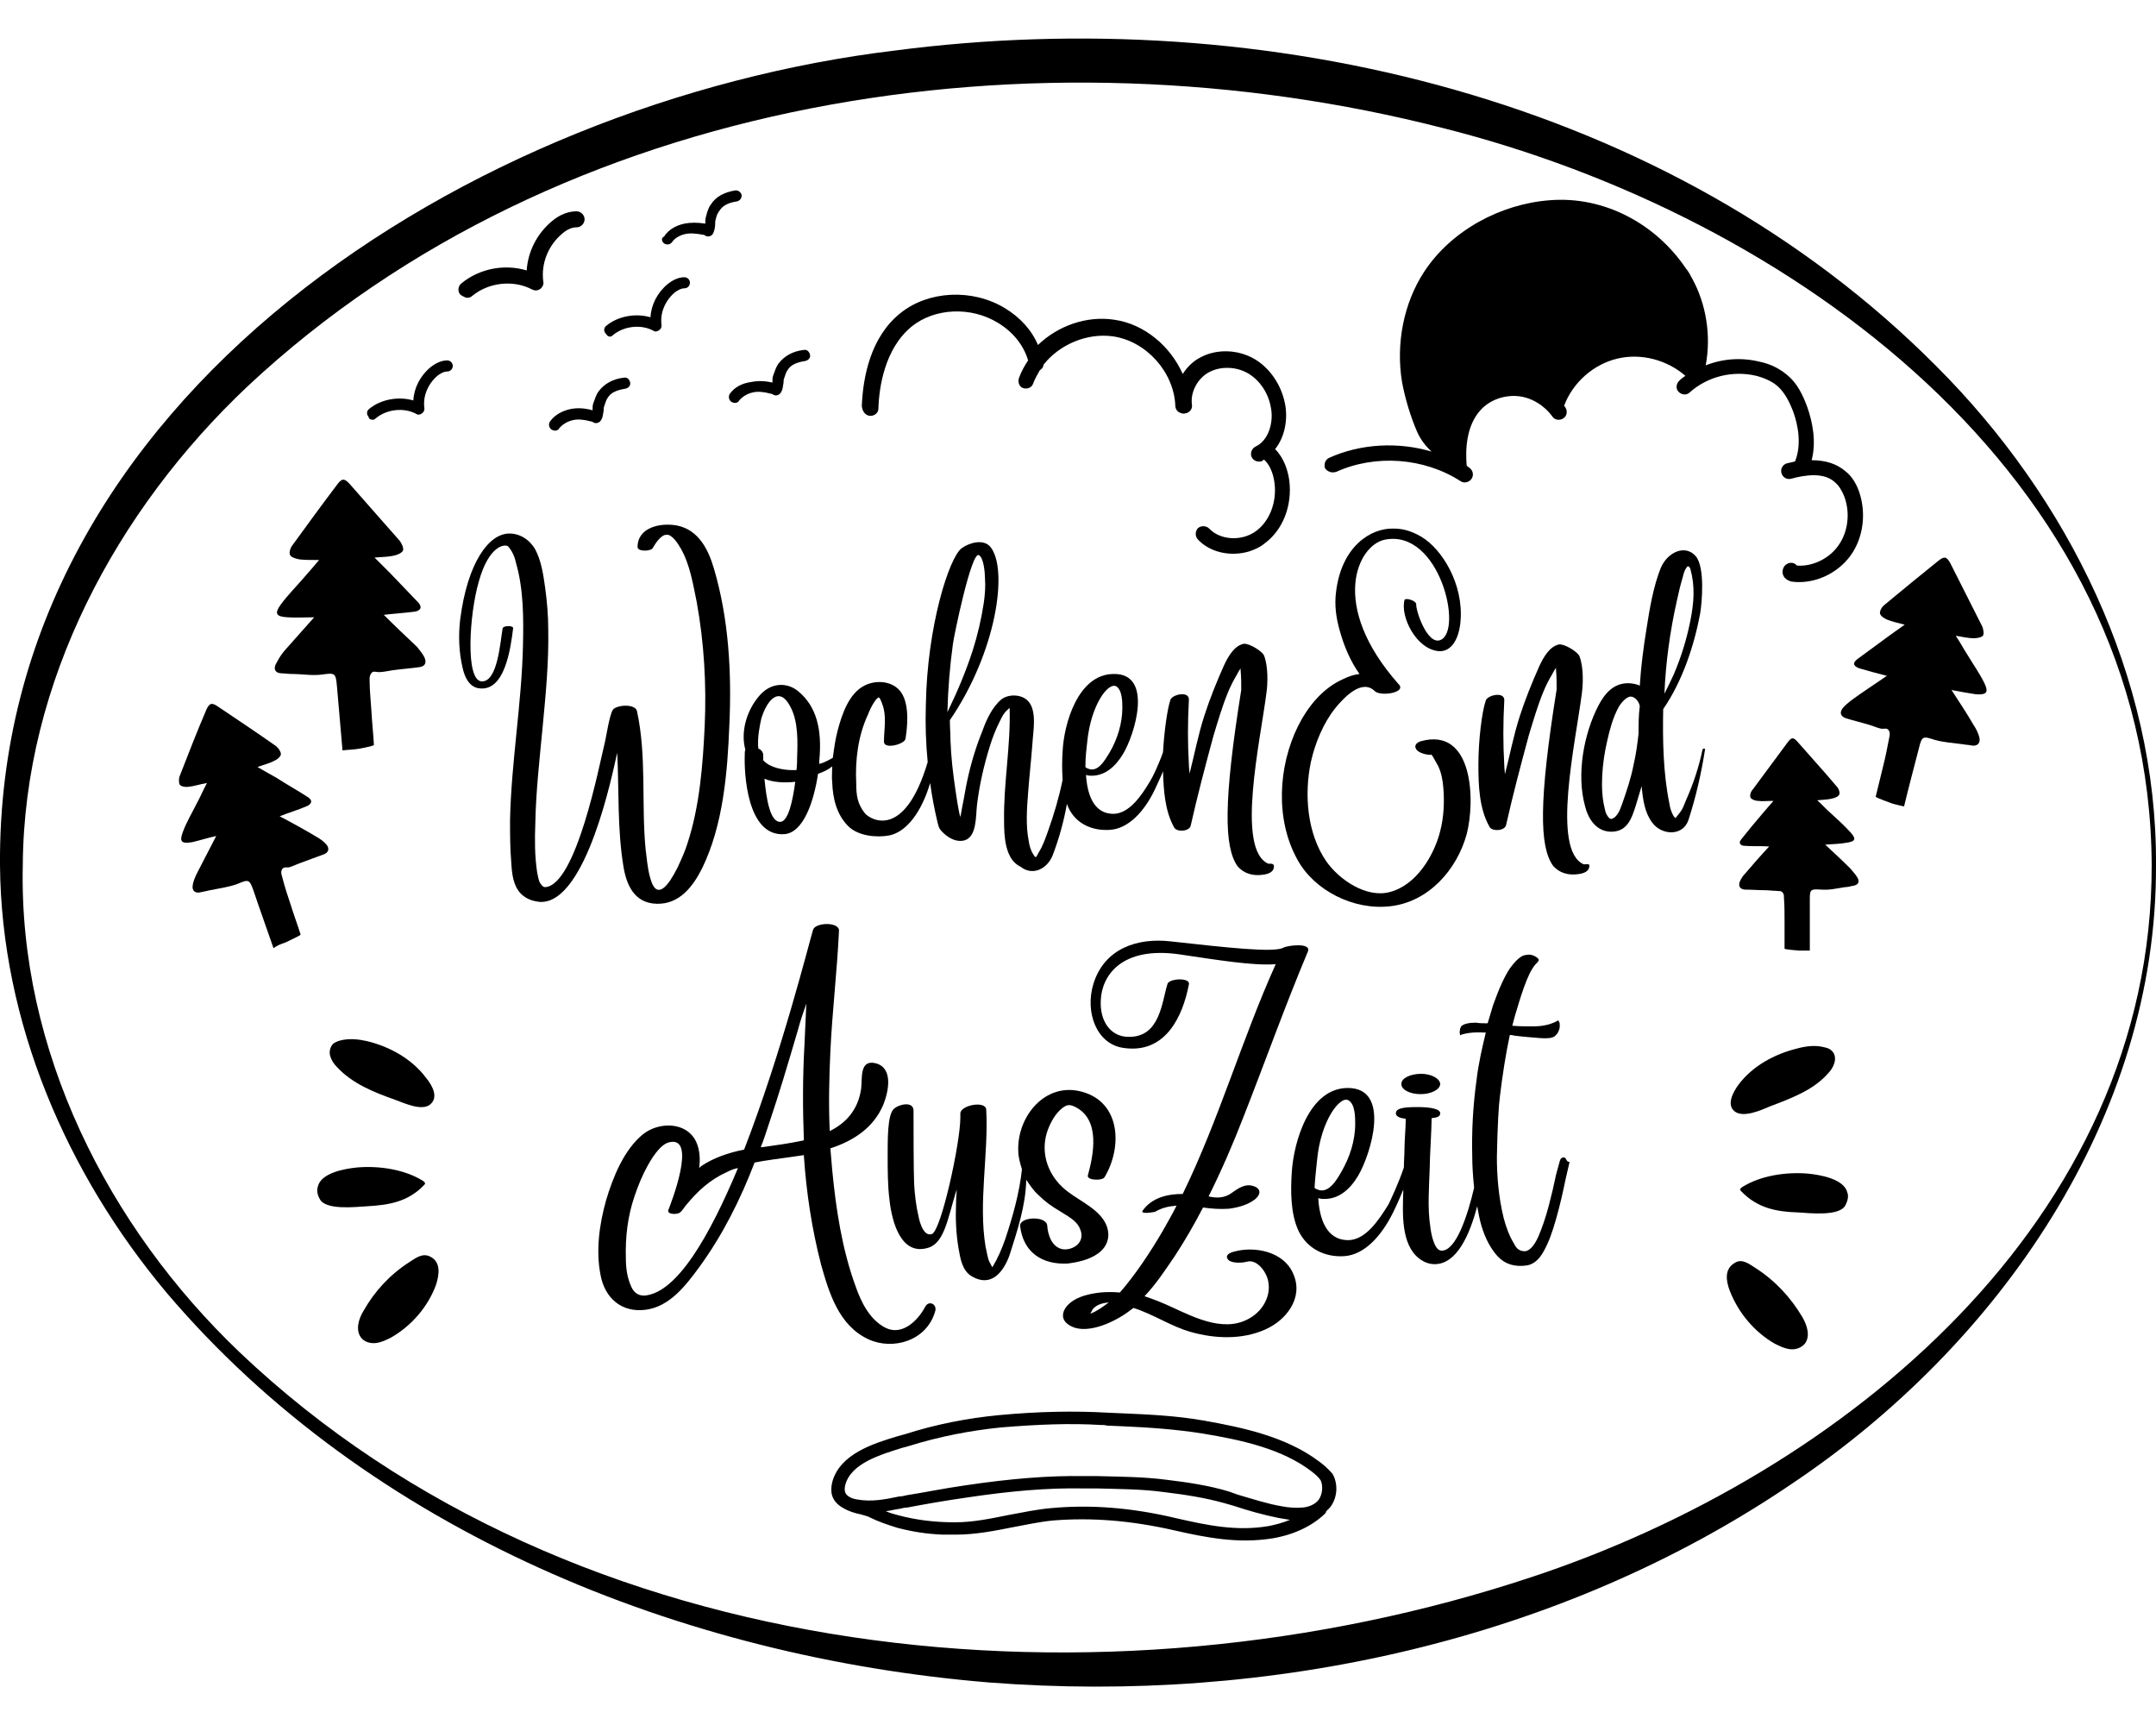
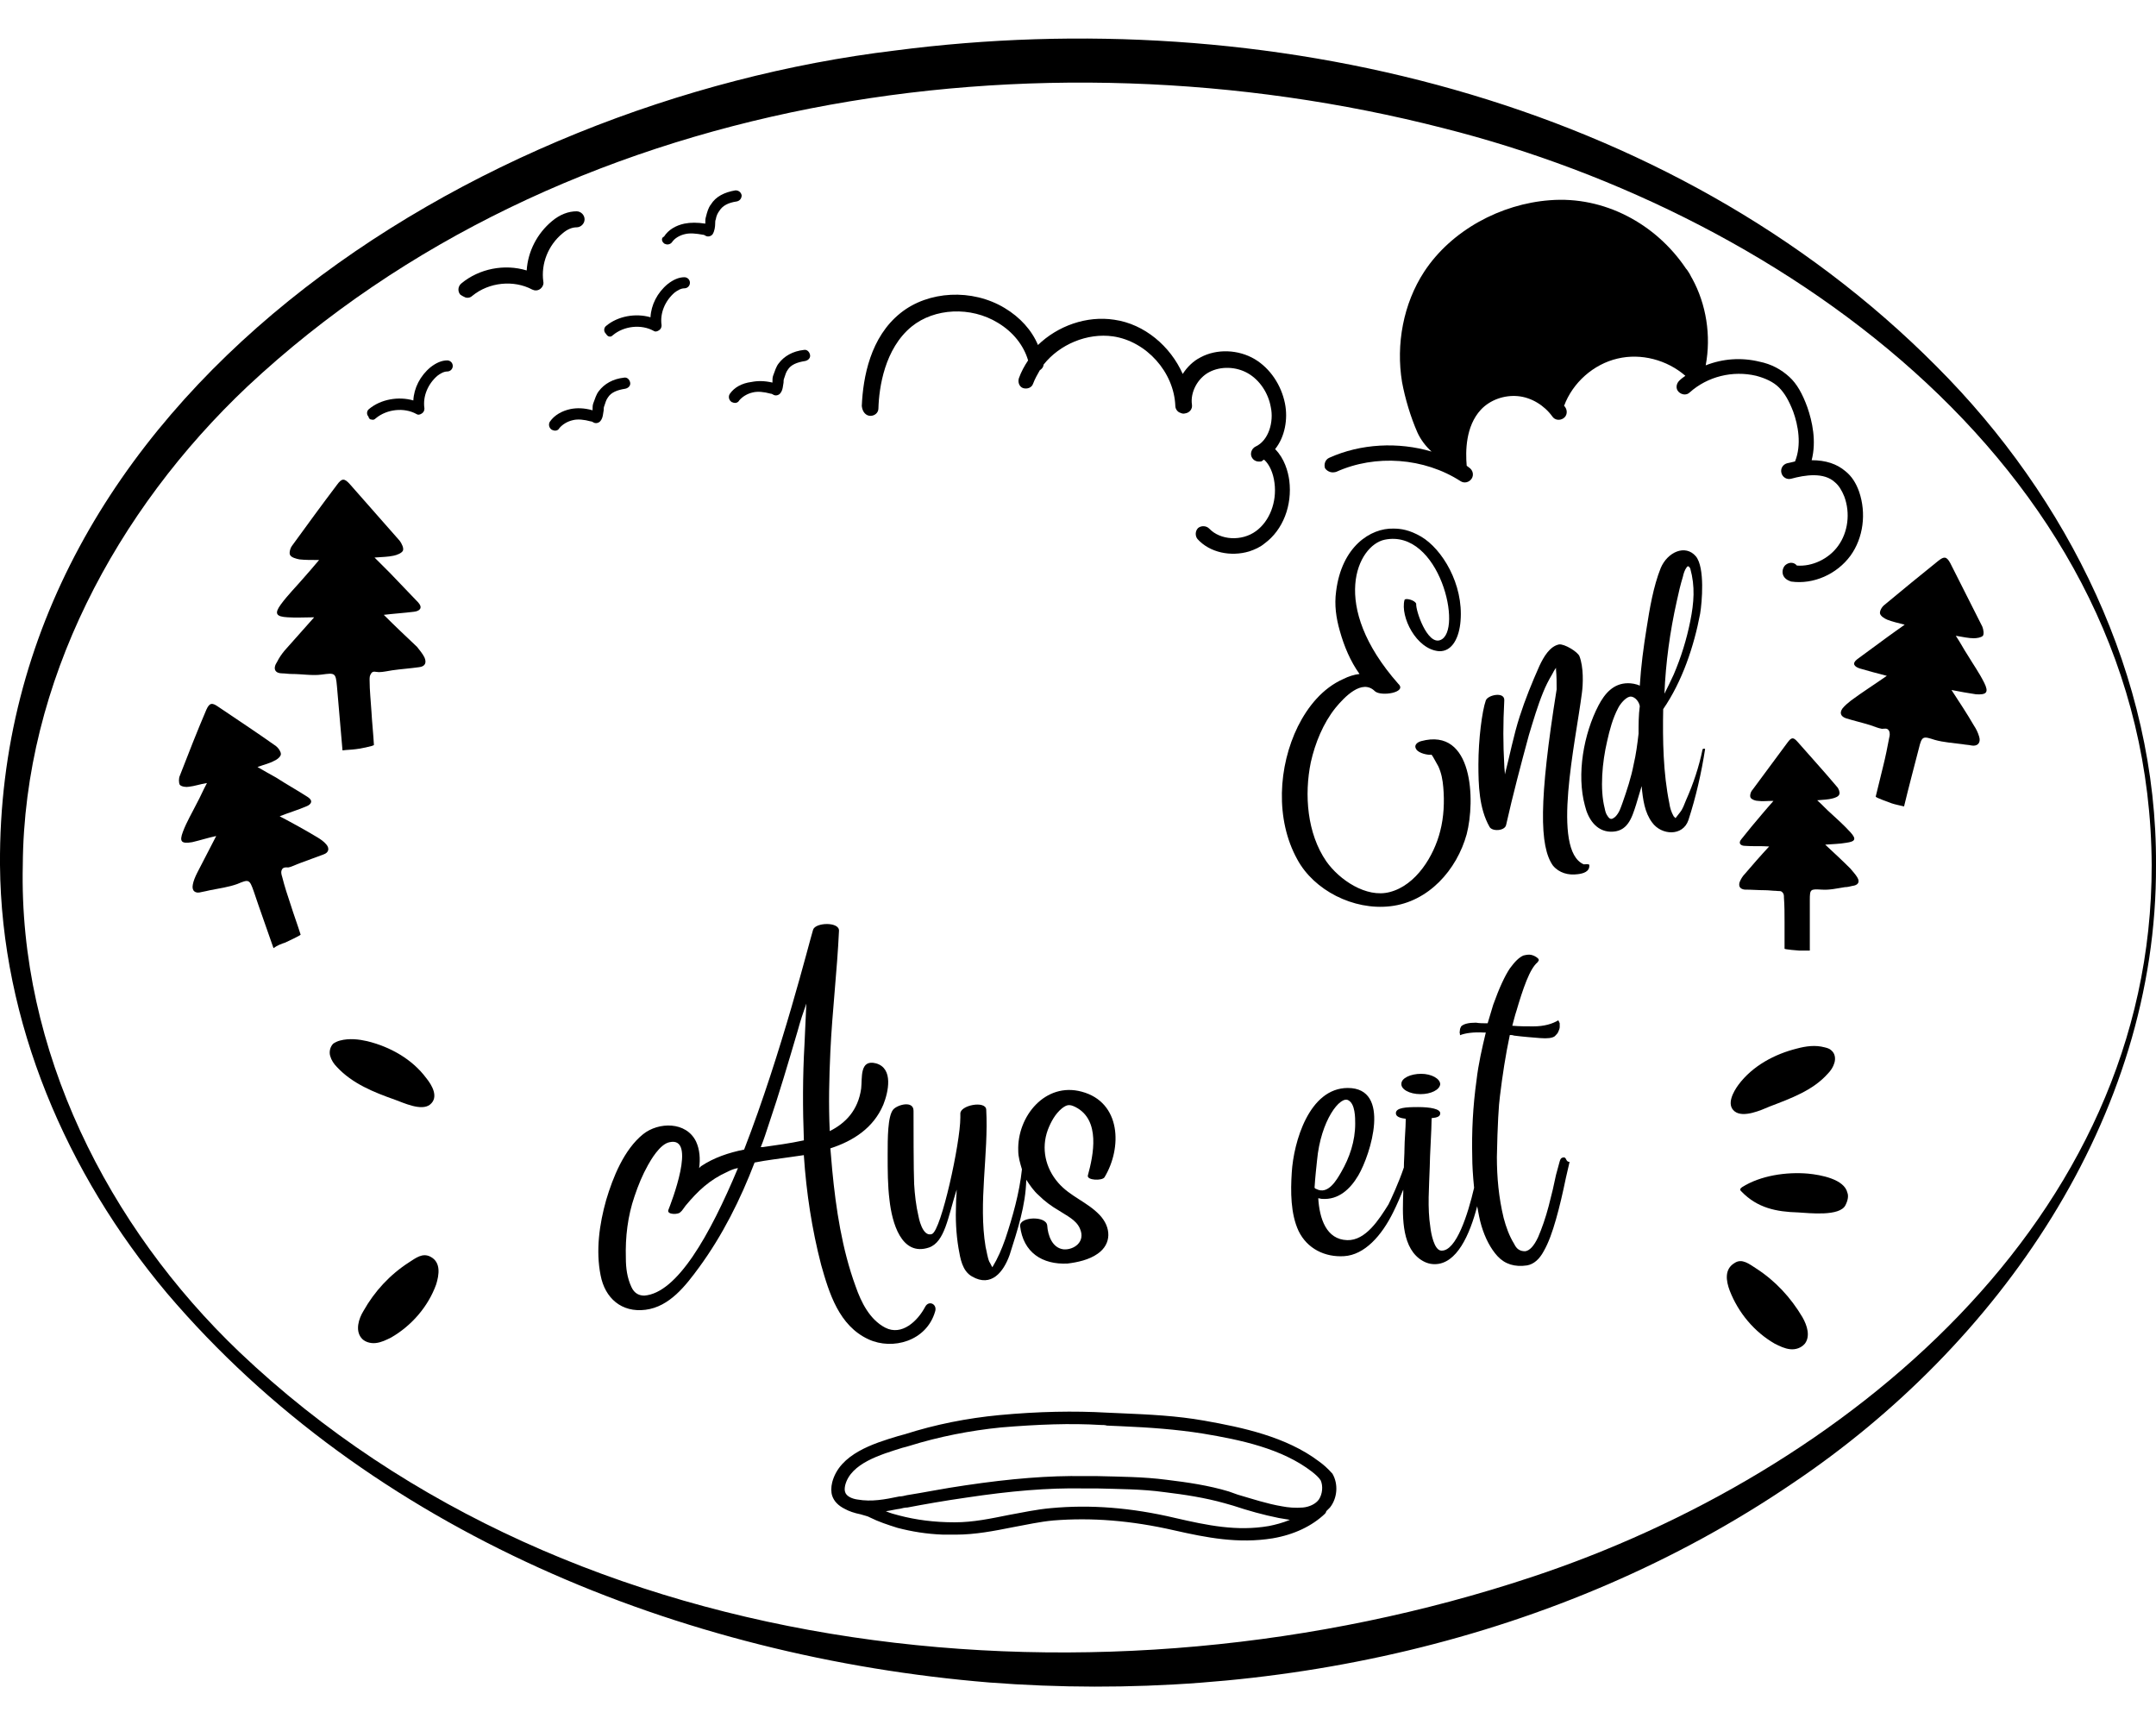
<svg xmlns="http://www.w3.org/2000/svg" version="1.1" id="Ebene_1" x="0px" y="0px" viewBox="0 0 350 280" style="enable-background:new 0 0 350 280;" xml:space="preserve">
  <g>
    <g>
      <path d="M141.3,67.5c0.7,0,1.3-0.5,1.3-1.2c0.1-3.4,1-9.7,5.4-13.3c3.7-3,9.6-3.3,14-0.6c2.5,1.5,4.2,3.7,4.9,6.1    c-0.6,0.9-1.1,1.8-1.5,2.9c-0.2,0.7,0.1,1.4,0.7,1.6c0.7,0.2,1.4-0.1,1.6-0.7c0.3-0.8,0.7-1.5,1.1-2.2c0.3-0.2,0.6-0.5,0.6-0.9    c2.6-3.3,7.1-5.2,11.3-4.6c5.4,0.8,9.9,5.8,10.1,11.3c0,0.5,0.4,1,0.8,1.1c0.2,0.1,0.5,0.2,0.8,0.1c0.7-0.1,1.2-0.7,1.1-1.4    c-0.3-2,0.9-4.3,2.8-5.3c1.9-1,4.4-0.9,6.3,0.2c1.9,1.1,3.3,3.2,3.7,5.5c0.5,2.3-0.3,5.4-2.5,6.4c-0.6,0.3-0.9,1.1-0.6,1.7    c0.3,0.6,0.9,0.8,1.5,0.7c0.1,0,0.1,0,0.2-0.1c0.1-0.1,0.2-0.1,0.3-0.2c0.9,0.8,1.5,2.2,1.7,3.8c0.4,3.1-0.8,6.2-3,7.8    c-2.3,1.7-5.8,1.5-7.6-0.4c-0.5-0.5-1.3-0.5-1.8-0.1c-0.5,0.5-0.5,1.3-0.1,1.8c2,2.2,5.4,2.9,8.4,2c0.9-0.3,1.8-0.7,2.5-1.3    c3-2.2,4.5-6.2,4-10.2c-0.2-1.5-0.8-3.6-2.3-5.1c1.6-2,2.1-4.9,1.6-7.4c-0.6-3-2.4-5.7-4.9-7.2c-2.7-1.6-6.2-1.7-8.8-0.3    c-1.2,0.6-2.2,1.6-2.9,2.7c-2-4.5-6.2-8.1-11.1-8.8c-4.5-0.7-9.2,1-12.4,4.1c-1-2.4-2.9-4.5-5.4-6c-5.3-3.2-12.4-2.8-16.9,0.8    c-4.9,3.9-6.1,10.4-6.3,15.1C140,66.9,140.6,67.5,141.3,67.5z" />
      <path d="M215.9,76.6c0.3,0.1,0.6,0.1,1,0c6.4-2.9,14.3-2.3,20.2,1.5c0.6,0.4,1.4,0.2,1.8-0.4c0.4-0.6,0.2-1.4-0.4-1.8    c-0.1-0.1-0.3-0.2-0.4-0.3c-0.2-2.3-0.2-6.4,2.3-9.1c1.5-1.6,3.8-2.4,6-2.2c2.2,0.2,4.3,1.5,5.6,3.3c0.4,0.6,1.2,0.7,1.8,0.3    c0.6-0.4,0.7-1.2,0.3-1.8c-0.1-0.1-0.1-0.2-0.2-0.2c1.4-3.8,4.8-6.8,8.7-7.7c3.8-0.9,8,0.2,11,2.8c-0.3,0.2-0.7,0.5-1,0.8    c-0.5,0.5-0.6,1.3-0.1,1.8c0.5,0.5,1.3,0.6,1.8,0.1c2.9-2.6,7-3.6,10.8-2.7c1.5,0.4,2.8,1,3.7,1.9c0.9,0.9,1.6,2.1,2.3,3.9    c0.8,2.2,1.4,5.4,0.3,8.1c-0.4,0.1-0.8,0.2-1.3,0.3c-0.7,0.2-1.1,0.9-0.9,1.6c0.2,0.7,0.9,1.1,1.6,0.9c2.2-0.6,5.3-1.1,7.1,0.6    c0.6,0.5,1.1,1.3,1.5,2.3c1,2.7,0.6,5.8-1,8c-1.5,2.1-4.2,3.4-6.7,3.2c-0.4-0.5-1.1-0.6-1.7-0.2c-0.5,0.3-0.7,1-0.6,1.5    c0.1,0.6,0.6,1,1.1,1.2c0.1,0,0.2,0.1,0.3,0.1c3.6,0.5,7.4-1.2,9.6-4.2c2.1-2.9,2.6-6.9,1.4-10.4c-0.5-1.4-1.2-2.5-2.2-3.3    c-1.4-1.2-3.2-1.8-5.5-1.8c0.8-3.1,0.1-6.3-0.7-8.6c-0.8-2.2-1.7-3.8-2.9-4.9c-1.3-1.2-2.9-2.1-4.9-2.5c-2.9-0.7-5.9-0.5-8.7,0.6    c0.9-4.8,0.1-9.9-2.2-14.1c-0.2-0.3-0.3-0.6-0.5-0.9c-0.2-0.3-0.3-0.5-0.5-0.7c-4.9-7.3-13.3-11.8-22.1-11.1    c-8,0.6-16,4.9-20.4,11.6c-3.4,5.2-4.6,11.8-3.6,17.9c0.5,2.7,1.4,5.7,2.5,8.2c0.5,1.1,1.3,2.2,2.3,3.1c-5.4-1.6-11.5-1.3-16.6,1    c-0.7,0.3-0.9,1.1-0.7,1.7C215.3,76.3,215.6,76.5,215.9,76.6z" />
      <g>
        <path d="M75.6,48.3c0.4,0.1,0.8,0,1.1-0.3c2.7-2.2,6.7-2.6,9.7-1c0.4,0.2,0.9,0.2,1.3-0.1c0.4-0.3,0.6-0.8,0.5-1.2     c-0.4-2.9,0.8-5.9,3.1-7.8c0.8-0.7,1.6-1,2.3-1c0.7,0,1.3-0.6,1.3-1.3c0-0.7-0.6-1.3-1.3-1.3c-1.3,0-2.7,0.5-4,1.6     c-2.4,2-3.9,4.9-4.1,8c-3.6-1.1-7.7-0.3-10.6,2.1c-0.6,0.5-0.6,1.3-0.2,1.8C75.1,48.1,75.4,48.2,75.6,48.3z" />
        <path d="M107.8,39.5c0,0,0.1,0.1,0.2,0.1c0.4,0.2,0.9,0,1.1-0.3c0.4-0.6,1.2-1.1,2.1-1.3c0.8-0.2,1.8-0.1,2.9,0.1     c0.2,0,0.3,0.1,0.5,0.2c0.4,0.2,0.9,0,1.1-0.3c0.3-0.5,0.4-1.2,0.4-1.7c0-0.2,0-0.5,0.1-0.7c0.1-0.6,0.3-1,0.6-1.4     c0.5-0.8,1.4-1.3,2.8-1.5c0.5-0.1,0.8-0.5,0.8-1c-0.1-0.5-0.5-0.8-1-0.8c-1.8,0.3-3.2,1-4,2.3c-0.4,0.5-0.6,1.2-0.8,2     c-0.1,0.3-0.1,0.6-0.1,0.9c0,0.1,0,0.2,0,0.2c-1.3-0.2-2.4-0.2-3.4,0c-1.4,0.3-2.6,1-3.3,2.1C107.3,38.6,107.4,39.2,107.8,39.5z" />
        <path d="M118.5,63.9c-0.3,0.4-0.2,1,0.2,1.3c0,0,0.1,0.1,0.2,0.1c0.4,0.2,0.9,0.1,1.1-0.3c0.5-0.6,1.3-1.1,2.2-1.3     c0.8-0.2,1.8-0.1,2.9,0.2c0.2,0,0.3,0.1,0.5,0.2c0.4,0.2,0.9,0,1.1-0.3c0.4-0.5,0.4-1.2,0.5-1.7c0-0.2,0-0.5,0.1-0.7     c0.2-0.6,0.3-1,0.6-1.4c0.5-0.8,1.5-1.2,2.8-1.4c0.5-0.1,0.9-0.5,0.8-1c-0.1-0.5-0.5-0.9-1-0.8c-1.8,0.2-3.2,1-4.1,2.2     c-0.4,0.5-0.6,1.2-0.9,2c-0.1,0.3-0.1,0.6-0.1,0.9c0,0.1,0,0.2,0,0.2c-1.3-0.3-2.4-0.3-3.4-0.1C120.4,62.2,119.2,62.9,118.5,63.9     z" />
        <path d="M92.6,66.4c-1.4,0.3-2.6,1-3.3,2c-0.3,0.4-0.2,1,0.2,1.3c0,0,0.1,0.1,0.2,0.1c0.4,0.2,0.9,0.1,1.1-0.3     c0.5-0.6,1.3-1.1,2.2-1.3c0.8-0.2,1.8-0.1,2.9,0.2c0.2,0,0.3,0.1,0.5,0.2c0.4,0.2,0.9,0,1.1-0.3c0.4-0.5,0.4-1.2,0.5-1.7     c0-0.2,0-0.5,0.1-0.7c0.2-0.6,0.3-1,0.6-1.4c0.5-0.8,1.5-1.2,2.8-1.4c0.5-0.1,0.9-0.5,0.8-1c-0.1-0.5-0.5-0.9-1-0.8     c-1.8,0.2-3.2,1-4.1,2.2c-0.4,0.5-0.6,1.2-0.9,2c-0.1,0.3-0.1,0.6-0.1,0.9c0,0.1,0,0.2,0,0.2C94.8,66.2,93.6,66.2,92.6,66.4z" />
        <path d="M60.3,68.1c0.3,0.1,0.5,0,0.7-0.2c1.8-1.5,4.6-1.8,6.6-0.7c0.3,0.2,0.6,0.1,0.9-0.1c0.3-0.2,0.4-0.5,0.4-0.8     c-0.3-2,0.6-4,2.1-5.3c0.4-0.3,1-0.7,1.6-0.7c0.5,0,0.9-0.4,0.9-0.9c0-0.5-0.4-0.9-0.9-0.9c-0.9,0-1.8,0.4-2.7,1.1     c-1.7,1.4-2.7,3.4-2.8,5.4c-2.4-0.7-5.3-0.2-7.2,1.4c-0.4,0.3-0.4,0.9-0.1,1.2C59.9,68,60.1,68.1,60.3,68.1z" />
        <path d="M98.8,54.6c0.3,0.1,0.5,0,0.7-0.2c1.8-1.5,4.6-1.8,6.6-0.7c0.3,0.2,0.6,0.1,0.9-0.1c0.3-0.2,0.4-0.5,0.4-0.8     c-0.3-2,0.6-4,2.1-5.3c0.4-0.3,1-0.7,1.6-0.7c0.5,0,0.9-0.4,0.9-0.9c0-0.5-0.4-0.9-0.9-0.9c-0.9,0-1.8,0.4-2.7,1.1     c-1.7,1.4-2.7,3.4-2.8,5.4c-2.4-0.7-5.3-0.2-7.2,1.4c-0.4,0.3-0.4,0.9-0.1,1.2C98.5,54.4,98.6,54.5,98.8,54.6z" />
      </g>
      <g>
        <g>
          <path d="M214.1,237.2c-5.3-4-12.4-5.5-18.6-6.6c-4.5-0.8-8.9-1-13.5-1.2l-2.3-0.1c-5.3-0.3-11.1-0.2-17.5,0.4h0      c-5.2,0.5-10.3,1.5-15.3,3.1c-0.4,0.1-0.7,0.2-1.1,0.3c-4,1.2-9.5,2.9-10.7,7.5c-0.2,0.8-0.2,1.6,0,2.2c0.3,0.9,1,1.6,2,2.1      c0.7,0.4,1.6,0.7,2.6,0.9c0.6,0.2,1.2,0.3,1.5,0.5c1.4,0.7,2.9,1.2,4.5,1.7c2.3,0.6,4.7,1,7.4,1.1c0.7,0,1.4,0,2.1,0      c3.1,0,6.2-0.6,9.2-1.2c2.2-0.4,4.4-0.9,6.6-1.1c6.2-0.5,12.6,0,19.6,1.6c5.3,1.2,10.4,2.2,16,1.3c3.5-0.6,6.4-2,8.5-4      c0.1-0.1,0.2-0.3,0.2-0.4c0.2-0.2,0.4-0.4,0.6-0.6c1.2-1.5,1.4-3.8,0.4-5.5C215.5,238.3,214.8,237.7,214.1,237.2z M206,247.7      c-5.2,0.9-10-0.1-15.2-1.3c-7.2-1.7-13.8-2.2-20.2-1.6c-2.3,0.2-4.6,0.7-6.8,1.1c-3,0.6-5.8,1.2-8.8,1.2c-3.4,0-6.3-0.4-9-1.1      c-0.8-0.2-1.5-0.4-2.2-0.7c0.8-0.1,1.5-0.3,2.3-0.4c0.4-0.1,0.8-0.2,1.2-0.2c2.6-0.5,6-1.1,9.5-1.6c7.3-1.1,13.3-1.6,19-1.5      l2.2,0c3.6,0.1,7.4,0.1,11,0.6c3.3,0.4,6.6,0.9,9.8,1.8l1.4,0.4c2.4,0.8,4.9,1.5,7.4,2c0.6,0.1,1.2,0.2,1.8,0.3      C208.2,247.2,207,247.5,206,247.7z M214.1,243.4c-0.5,0.7-1.5,1.2-2.6,1.3c-1.2,0.1-2.4,0-3.4-0.2c-2.4-0.4-4.8-1.2-7.2-1.9      l-1.4-0.5c-3.3-1-6.8-1.5-10.1-1.9c-3.8-0.5-7.6-0.5-11.2-0.6l-2.2,0c-5.7-0.1-11.9,0.4-19.3,1.5c-3.5,0.5-6.9,1.2-9.5,1.6      c-0.4,0.1-0.8,0.2-1.2,0.2c-2.4,0.5-4.5,0.9-6.8,0.5c-0.8-0.1-1.8-0.5-2-1.2c-0.1-0.3-0.1-0.6,0-1.1c0.9-3.6,5.8-5,9.3-6.1      c0.4-0.1,0.8-0.2,1.1-0.3c4.8-1.5,9.9-2.5,14.9-3c0,0,0,0,0,0c6-0.5,11.3-0.7,16.2-0.4c0.3,0,0.7,0,1,0.1l2.3,0.1      c4.6,0.2,8.9,0.5,13.3,1.2c6,1,12.8,2.4,17.7,6.2c0.5,0.4,1.1,0.9,1.4,1.4C214.8,241.2,214.7,242.5,214.1,243.4z" />
        </g>
        <g>
          <g>
            <path d="M46.3,153c0.2-0.1,2.6-1.2,2.5-1.3c-0.5-1.6-1.1-3.2-1.6-4.8c-0.5-1.5-1-3-1.4-4.6c-0.1-0.3-0.2-0.7-0.1-1       c0.2-0.6,0.7-0.5,1.1-0.5c0.6-0.1,1.3-0.5,1.9-0.7c1.3-0.5,2.5-0.9,3.8-1.4c0.9-0.3,1-1,0.5-1.6c-0.4-0.5-1-0.9-1.5-1.2       c-2-1.2-4-2.3-6.1-3.4c1.5-0.6,2.9-1,4.3-1.6c0.8-0.3,1.2-0.9,0.3-1.5c-1.7-1.1-3.5-2.1-5.2-3.2c-0.9-0.5-1.8-1-3-1.7       c1.1-0.4,2-0.6,2.7-1c0.5-0.2,1.1-0.7,1.1-1.1c0-0.4-0.4-1-0.8-1.3c-3.1-2.2-6.3-4.3-9.4-6.4c-1-0.7-1.4-0.6-1.9,0.5       c-1.5,3.5-2.9,7.1-4.3,10.7c-0.2,0.4-0.2,1.2,0,1.5c0.3,0.3,1,0.4,1.5,0.3c0.9-0.1,1.7-0.4,2.9-0.6c-0.7,1.3-1.1,2.3-1.6,3.2       c-0.8,1.6-1.7,3.1-2.3,4.7c-0.6,1.6-0.3,2,1.5,1.7c1.3-0.3,2.5-0.7,3.9-1c-1.1,2.1-2.1,4.1-3.1,6c-0.3,0.6-0.6,1.3-0.7,1.9       c-0.2,1,0.4,1.5,1.4,1.2c0.5-0.1,1-0.2,1.4-0.3c1.5-0.3,3-0.5,4.4-1c1.9-0.8,2-0.8,2.7,1.2c1,3,2.1,6,3.2,9.2       C45.1,153.4,45.7,153.2,46.3,153z" />
            <path d="M45.8,109.3c0.5,0,1,0.1,1.6,0.1c1.6,0,3.3,0.3,4.8,0.1c2.2-0.3,2.3-0.3,2.5,1.9c0.3,3.4,0.6,6.8,0.9,10.4       c0.8-0.1,1.5-0.1,2.2-0.2c0.2,0,3-0.5,2.9-0.7c-0.1-1.8-0.3-3.6-0.4-5.4c-0.1-1.7-0.3-3.4-0.3-5.1c0-0.4,0-0.7,0.2-1       c0.3-0.6,0.8-0.3,1.3-0.3c0.7,0,1.5-0.2,2.2-0.3c1.4-0.2,2.9-0.3,4.3-0.5c1-0.1,1.3-0.7,0.9-1.6c-0.3-0.6-0.8-1.2-1.2-1.7       c-1.8-1.7-3.6-3.4-5.4-5.2c1.7-0.2,3.3-0.3,4.9-0.5c0.9-0.1,1.5-0.6,0.7-1.5c-1.5-1.6-3-3.1-4.5-4.7c-0.8-0.8-1.6-1.6-2.6-2.6       c1.3-0.1,2.2-0.1,3.1-0.3c0.5-0.1,1.3-0.4,1.5-0.8c0.2-0.4-0.2-1.2-0.5-1.6c-2.7-3.1-5.4-6.1-8.1-9.2c-0.9-1-1.3-1-2.1,0.1       c-2.5,3.3-4.9,6.6-7.3,9.9c-0.3,0.4-0.5,1.2-0.3,1.5c0.2,0.4,1,0.6,1.5,0.7c0.9,0.1,1.9,0.1,3.2,0.1c-1,1.2-1.8,2.1-2.5,2.9       c-1.2,1.4-2.6,2.8-3.7,4.3c-1.1,1.5-0.8,2,1.1,2.1c1.4,0.1,2.8,0,4.3,0c-1.7,1.9-3.3,3.7-4.8,5.4c-0.5,0.6-0.9,1.2-1.2,1.8       C44.2,108.6,44.7,109.3,45.8,109.3z" />
            <path d="M322.1,110.8c-0.8-1.6-1.8-3-2.7-4.5c-0.6-0.9-1.1-1.9-1.9-3.1c1.2,0.2,2.1,0.4,2.9,0.4c0.5,0,1.2-0.1,1.5-0.4       c0.2-0.3,0.1-1-0.1-1.5c-1.7-3.4-3.5-6.9-5.2-10.3c-0.6-1.1-1-1.1-1.9-0.4c-3,2.4-5.9,4.8-8.8,7.2c-0.4,0.3-0.8,1-0.7,1.4       c0.1,0.4,0.7,0.8,1.2,1c0.8,0.3,1.6,0.5,2.8,0.8c-1.1,0.8-2,1.4-2.8,2c-1.6,1.2-3.3,2.4-4.9,3.6c-0.9,0.7-0.5,1.2,0.4,1.5       c1.4,0.4,2.8,0.8,4.4,1.2c-2,1.4-3.9,2.6-5.8,4c-0.5,0.4-1,0.8-1.4,1.3c-0.5,0.7-0.3,1.3,0.6,1.6c1.3,0.4,2.6,0.7,3.9,1.1       c0.6,0.2,1.3,0.5,1.9,0.6c0.5,0,0.9-0.2,1.2,0.4c0.1,0.3,0.1,0.7,0,1c-0.3,1.6-0.6,3.1-1,4.7c-0.4,1.6-0.8,3.3-1.2,4.9       c0,0.2,2.4,1,2.6,1.1c0.6,0.2,1.2,0.3,2,0.5c0.8-3.3,1.6-6.3,2.4-9.4c0.5-2.1,0.7-2,2.6-1.4c1.4,0.4,3,0.5,4.5,0.7       c0.5,0.1,1,0.1,1.4,0.2c1,0.2,1.6-0.4,1.3-1.4c-0.2-0.7-0.5-1.3-0.9-1.9c-1.1-1.9-2.3-3.7-3.6-5.7c1.5,0.3,2.7,0.5,4,0.7       C322.5,112.8,322.9,112.4,322.1,110.8z" />
            <path d="M289.4,144.9c0.2,0.2,0.2,0.5,0.2,0.8c0.1,1.3,0.1,2.7,0.1,4c0,1.4,0,2.8,0,4.3c0,0.1,2.2,0.3,2.4,0.3       c0.5,0,1.1,0,1.7,0c0-2.8,0-5.5,0-8.2c0-1.8,0.1-1.8,1.9-1.7c1.3,0.1,2.5-0.2,3.8-0.4c0.4,0,0.8-0.1,1.2-0.2       c0.9-0.1,1.3-0.6,0.8-1.4c-0.3-0.5-0.7-0.9-1.1-1.4c-1.3-1.3-2.7-2.6-4.1-3.9c1.2-0.1,2.3-0.1,3.4-0.3c1.5-0.2,1.7-0.6,0.7-1.7       c-1-1.1-2.1-2.1-3.2-3.1c-0.7-0.6-1.3-1.3-2.2-2.1c1-0.1,1.8-0.1,2.5-0.3c0.4-0.1,1-0.3,1.1-0.7c0.1-0.3-0.1-0.9-0.4-1.2       c-2.1-2.5-4.3-4.9-6.4-7.3c-0.7-0.8-1-0.7-1.6,0.1c-1.9,2.6-3.8,5.1-5.7,7.7c-0.3,0.3-0.5,1-0.3,1.3c0.2,0.3,0.8,0.5,1.2,0.5       c0.7,0.1,1.4,0,2.5,0c-0.8,0.9-1.3,1.5-1.9,2.2c-1.1,1.3-2.2,2.6-3.3,4c-0.6,0.7-0.1,1.1,0.6,1.1c1.2,0.1,2.5,0,3.9,0.1       c-1.4,1.5-2.7,3-3.9,4.4c-0.4,0.4-0.7,0.9-0.9,1.4c-0.2,0.7,0.1,1.1,0.8,1.2c1.1,0,2.3,0.1,3.4,0.1c0.5,0,1.2,0.1,1.7,0.1       C288.8,144.7,289.1,144.5,289.4,144.9z" />
          </g>
          <g>
            <g>
-               <path d="M100.1,122.6c0-0.1,0.1-0.3,0.1-0.4c0.3,6.1,0,12.3,1,18.4c0.5,3.1,1.8,6,5.4,6.1c3.7,0.1,5.9-2.8,7.4-5.8        c3.4-7,4.1-15.5,4.4-23.2c0.4-8.5-0.1-17.3-2.5-25.4c-0.9-3.1-2.5-6.3-6-7c-2.7-0.5-6.4,0.3-6.4,3.5c0,0.8,2.3,0.7,2.5,0.1        c0.4-0.7,1.3-2.1,2.2-2.1c0.9-0.1,1.9,1.5,2.3,2.2c1.5,2.6,2,5.8,2.6,8.7c1.2,6.6,1.6,13.4,1.3,20.1c-0.3,6.3-0.8,13-2.8,19.1        c-0.4,1.3-1,2.6-1.6,3.9c-3.4,6.8-4.3,2.1-4.5,1.5c-0.4-1.5-0.5-3-0.7-4.5c-0.7-7.4,0.2-15.1-1.4-22.4c-0.3-1.2-3.3-1-3.9-0.2        c-0.6,0.9-1.1,4.6-1.4,5.7c-0.7,2.7-4.5,22.8-9.6,23.1c-0.5,0-0.8-0.7-0.9-0.8c-0.2-0.5-0.3-1.1-0.4-1.6        c-0.4-2.6-0.4-5.3-0.3-7.9c0.1-5.3,0.7-10.5,1.2-15.8c0.5-5.2,1-10.5,0.9-15.7c0-2.3-0.2-4.6-0.5-6.8        c-0.3-2.1-0.6-4.3-1.6-6.2c-0.9-1.6-2.5-2.6-4.2-2.6c-3.3,0-6.8,4.6-8,14c-0.3,2.6-0.2,5.3,0.4,7.8c0.3,1.4,1,3,2.5,3.3        c4.4,0.8,5.3-6.6,5.7-9.7c0.1-0.5-1.6-0.5-1.7,0c-0.4,2.2-0.8,8.7-3.4,8.6c-2.7-0.1-2-10.9-0.5-16.1c1.7-6.2,4.4-6.2,4.8-5.8        c0.7,0.8,1.1,1.8,1.3,2.8c1.2,4.2,1.2,8.9,1.1,13.2c-0.2,9.5-1.9,18.9-2.1,28.4c0,2.3,0,4.6,0.2,6.9c0.1,1.8,0.3,3.9,1.7,5.2        c0.9,0.8,1.9,1.1,3,1.2C95.2,146.7,99.5,125.2,100.1,122.6z" />
-               <path d="M170.9,138.8c1-2.6,1.8-5.5,2.3-8.3c0.1,0.2,0.1,0.3,0.2,0.5c1.2,2.7,3.9,3.9,6.8,3.7c3-0.2,5.6-3,7.3-6.6        c0.4-0.9,0.9-1.9,1.3-2.9c0.1,3.1,0.3,6.4,1.8,9.1c0.4,0.8,2.5,0.7,2.7-0.3c1.1-4.9,2.4-9.8,3.7-14.6c0.7-2.3,1.4-4.7,2.3-6.9        c0.4-1,0.9-2,1.5-3c0.1-0.2,0.3-0.6,0.6-1c0,0.1,0,0.2,0,0.3c0.1,1.1,0.1,2.1,0.1,3.2c-2.9,18.1-2.8,25.5-0.6,28.6        c1,1.2,2.5,1.6,4,1.4c0.9-0.1,2-0.4,1.9-1.5c-0.1-0.4-0.7-0.3-0.9-0.3c-5.3-2.3-1.3-19.9-0.3-27.8c0.2-1.4,0.3-4.2-0.4-6        c-0.3-0.7-2.4-2-3.3-1.9c-1.5,0.3-2.5,2-3.2,3.5c-1.2,2.7-2.3,5.4-3.2,8.2c-1,3.1-1.6,6.3-2.4,9.4c0-0.5-0.1-1-0.1-1.5        c-0.2-3.5-0.2-6.7,0-10.5c0.1-1.5-2.7-0.9-3,0c-0.5,1.5-1,5-1.2,8.5c-0.7,2-1.7,4.1-2.1,4.7c-1.3,2.2-3.4,5.4-6.1,5.3        c-3.1-0.1-4.1-3.2-4.3-6.3c0.2,0,0.3,0.1,0.5,0.1c2.5,0.2,4.3-1.5,5.5-3.5c1.9-3.1,5-13.1-1.5-13c-5.8,0-8.1,8.1-8.3,12.6        c-0.1,1.4-0.1,3,0,4.6c-0.6,2.9-1.4,5.6-2.4,8.4c-0.4,1.1-0.8,2.3-1.5,3.4c-0.4,0.7-0.4,1.1-0.9,0.2c-0.4-0.6-0.6-1.4-0.7-2.1        c-0.5-2.5-0.3-5.2-0.1-7.8c0.2-2.7,0.5-5.3,0.7-8c0.1-1.9,0.8-5.3-0.7-6.9c-1-1.1-3.1-1.2-4.3-0.3c-1.5,1.2-2.5,3.4-3.1,5.1        c-1.1,2.7-1.9,5.4-2.5,8.2c-0.3,1.4-0.5,2.8-0.8,4.2c-0.1,0.5-0.2,1.1-0.3,1.7c0-0.1,0-0.3-0.1-0.4c-0.3-1.4-0.5-2.7-0.7-4.1        c-0.4-2.7-0.7-5.3-0.8-8c0-1.1-0.1-2.2-0.1-3.3c7.6-11.1,9.5-24.5,6.6-28.1c-1.1-1.4-3.5-0.7-4.7,0.2        c-2,1.5-5.6,12.6-5.8,25.5c-0.1,3,0,6.1,0.3,9.2c-3.8,12.8-9.4,9.3-10.2,8.3c-1.2-1.5-1.4-2.9-1.4-4.8        c-0.2-3.8,0.3-7.8,1.9-11.2c0.3-0.8,0.7-1.6,1.2-2.3c0.7-0.9,0.7-0.4,1.1,0.5c0.8,2.1,0.3,4.1,0.3,6.2c0,1.3,3.4,0.4,3.5-0.5        c0.2-1.3,0.8-5.3-0.7-7.5c-1.3-1.9-4.1-2.1-6-1.1c-2.5,1.3-3.6,4.6-4.3,7.2c-0.4,1.5-0.6,3-0.8,4.5c-0.7,0.4-1.4,0.8-2.2,1        c0-0.2,0-0.4,0-0.5c0.5-5.2-0.5-8.8-3.3-11.2c-1.7-1.5-4.4-1.7-6.4,0.6c-2.1,2.4-3.1,5.9-2.3,8.8c-0.1,0.2-0.1,0.5-0.1,0.9        c-0.1,2.7,0.3,13.2,6.4,12.8c3.1-0.2,4.8-5.2,5.5-9.8c0.9-0.3,1.7-0.7,2.3-1.2c0,0.9-0.1,1.8,0,2.6c0.1,2.6,0.7,5.2,2.6,7.1        c1.6,1.6,4.6,1.9,6.7,1.5c2.8-0.6,5.2-3.8,6.6-8.5c0.3,2.2,0.7,4.3,1.2,6.4c0.1,0.4,0.2,0.8,0.4,1.1c0.5,0.7,2.2,2.3,4,1.8        c2-0.6,1.8-4,2-5.7c0.4-3.3,1.1-6.4,2.1-9.6c0.4-1.3,0.9-2.6,1.5-3.8c0.3-0.6,0.5-1.1,0.9-1.6c0.1-0.2,0.5-0.5,0.8-0.8        c0.2,6.1-1,12.2-0.9,18.3c0,2.4,0.1,6.3,2.7,7.5C167.6,142.2,170,141.1,170.9,138.8z M176.5,120.4c0.6-6,3.4-9.7,4.7-9        c1,0.6,1,2.6,1,3.5c0,2.5-0.8,5.1-2.1,7.3c-0.7,1.1-1.9,3.4-3.6,2.5c-0.1,0-0.2-0.1-0.3-0.2        C176.2,122.8,176.4,121.3,176.5,120.4z M154.7,104.5c0.2-1.5,3-15,4.2-14.4c0.8,0.4,1,2.9,1,3.8c0.1,1.3,0,2.6-0.2,4        c-0.4,2.6-1,5.2-1.8,7.7c-1.1,3.4-2.5,6.7-4.1,10C153.9,111.8,154.2,108.1,154.7,104.5z M126.7,133.4c-1.7,0.1-2.3-3.8-2.6-7        c1.4,0.6,3.2,0.7,5,0.5C128.7,129.9,128,133.3,126.7,133.4z M129.4,123c0,0.5,0,1.2-0.1,2c-2.3,0.1-4.4-0.5-5.3-1.5        c0,0-0.1-0.1-0.1-0.1c0-0.4,0-0.7,0-0.8c0-0.5-0.3-0.9-0.8-1.1c-0.2-1.8,0.3-4,0.5-4.9c1-3.2,3-5.2,4.7-1.9        C129.6,117.1,129.5,120.4,129.4,123z" />
              <g>
                <path d="M225.7,147.1c6.2-0.7,10.8-5.9,12.4-11.7c1.4-5.4,1.1-17.4-7.4-15.1c-0.7,0.2-1.2,0.7-0.8,1.3c0.4,0.7,2,1,2.5,0.9         c0.3,0.4,0.8,1.4,1.1,1.9c0.5,1.1,0.7,2.2,0.8,3.4c0.2,2.3,0.1,4.8-0.5,7.1c-1,4-3.9,8.8-8.2,9.9c-3.8,1-8.2-2-10.3-5         c-3.1-4.5-3.6-10.8-2.5-16.1c0.7-3.1,2-6.3,4-8.8c1.4-1.7,4.3-4.8,6.4-2.7c1,0.9,5.3,0.2,3.8-1.2         c-11.3-12.8-6.6-22.5-2.2-23.4c8.9-1.8,12.8,14.9,9,16.3c-2.1,0.8-4-4.8-3.9-5.9c-0.2-0.6-1.8-1-1.9-0.6         c-0.7,2.7,1.9,8,5.6,8.3c2.2,0.1,3.3-2.3,3.5-4.9c0.5-6-3-11.7-6.4-13.7c-1.9-1.1-3.3-1.3-4.5-1.3c-3.7-0.1-8.4,2.9-9.3,10.2         c-0.3,2.2,0,4.3,0.6,6.4c0.7,2.5,1.7,4.9,3.2,7c-0.9,0.1-1.8,0.4-2.6,0.8c-3.4,1.5-5.8,4.5-7.4,7.7         c-3.2,6.5-3.7,15.1-0.1,21.6C213.3,144.5,219.7,147.8,225.7,147.1z" />
                <path d="M257.1,140.3c-5.3-2.3-1.3-19.9-0.3-27.8c0.2-1.4,0.3-4.2-0.4-6c-0.3-0.7-2.4-2-3.3-1.9c-1.5,0.3-2.5,2-3.2,3.5         c-1.2,2.7-2.3,5.4-3.2,8.2c-1,3.1-1.6,6.3-2.4,9.4c0-0.5-0.1-1-0.1-1.5c-0.2-3.5-0.2-6.7,0-10.5c0.1-1.5-2.7-0.9-3,0         c-0.6,1.7-1.2,6.3-1.2,10.4c0,3.3,0.1,7.1,1.8,10.1c0.4,0.8,2.5,0.7,2.7-0.3c1.1-4.9,2.4-9.8,3.7-14.6         c0.7-2.3,1.4-4.7,2.3-6.9c0.4-1,0.9-2,1.5-3c0.1-0.2,0.3-0.6,0.6-1c0,0.1,0,0.2,0,0.3c0.1,1.1,0.1,2.1,0.1,3.2         c-2.9,18.1-2.8,25.5-0.6,28.6c1,1.2,2.5,1.6,4,1.4c0.9-0.1,2-0.4,1.9-1.5C258,140.2,257.3,140.3,257.1,140.3z" />
                <path d="M276.4,121.6c-0.6,2.9-1.5,5.6-2.7,8.3c-0.3,0.7-0.5,1.4-1,2c-0.2,0.3-0.5,0.6-0.7,0.9c-0.1-0.1-0.2-0.2-0.3-0.3         c-0.4-0.7-0.6-1.4-0.7-2.1c-1-4.9-1.1-10.2-1-15.3c3.1-4.5,5-10.2,6-15.5c0.3-1.8,0.8-7.5-0.7-9.3c-1.7-2-4.6-0.7-5.7,1.9         c-1.2,3-1.8,6.6-2.3,9.8c-0.5,3.1-0.9,6.1-1.1,9.3c-0.6-0.3-1.4-0.4-1.9-0.4c-2.4,0-3.8,1.7-4.8,3.6         c-2.4,4.6-3.6,11.2-2.2,16.3c0.5,2.1,1.8,4.1,4.1,4.2c2.8,0.1,3.5-2.2,4.2-4.4c0.3-1,0.6-2,0.9-3c0.2,2.2,0.5,4.3,1.7,5.9         c1.5,2.1,5,2.3,5.9-0.4c1.2-3.7,2.1-7.6,2.7-11.5C276.8,121.5,276.5,121.5,276.4,121.6z M272.2,97.6c0.3-1.4,0.6-2.7,1-4         c0.1-0.5,0.3-1.1,0.6-1.5c0.3-0.5,0.6,0.2,0.6,0.2c0.8,2.9,0.6,5.5,0,8.5c-0.6,3-1.5,5.9-2.7,8.7c-0.5,1.1-1,2.1-1.5,3.1         C270.4,107.6,271.1,102.5,272.2,97.6z M266,119.1c-0.2,1.7-0.4,3.3-0.8,5c-0.4,2.1-1.1,4.2-1.8,6.2c-0.3,0.8-0.5,1.6-1.2,2.3         c-0.5,0.4-0.8,0.5-1.2-0.1c-0.3-0.4-0.4-0.8-0.5-1.3c-0.8-3.1-0.4-7.5,0.4-10.9c0.4-1.8,0.9-3.7,1.8-5.4         c0.3-0.6,1.1-1.6,1.8-1.8c0.6-0.2,1.5,0.5,1.7,1.5C266,116.1,266,117.6,266,119.1z" />
              </g>
            </g>
            <g>
              <g>
                <path d="M55.2,168.9c-0.4,0.1-0.8,0.3-1.1,0.5c-0.5,0.5-0.7,1.3-0.5,2c0.2,0.7,0.6,1.3,1.1,1.8c2.5,2.7,6,4.1,9.4,5.3         c1.4,0.5,4.3,1.9,5.7,0.8c1.5-1.2,0.3-3.2-0.6-4.3c-2.3-3.1-5.9-5.1-9.6-6C58.3,168.7,56.7,168.5,55.2,168.9z" />
-                 <path d="M68.8,192.4c0.1-0.1,0.2-0.2,0.2-0.3c0-0.2-0.2-0.3-0.3-0.4c-3-1.9-7.2-2.5-10.7-2.2c-2.1,0.2-5.9,0.9-6.4,3.1         c-0.2,0.6-0.1,1.3,0.3,2c0.9,1.9,5.9,1.3,7.7,1.2C63.1,195.6,66.2,195.1,68.8,192.4z" />
                <path d="M69.9,204c-1.3-0.7-2.4,0.2-3.5,0.9c-3.1,2-5.6,4.7-7.4,7.9c-0.8,1.3-1.3,3.1-0.4,4.3c0.5,0.7,1.5,1,2.4,0.9         c0.9-0.1,1.7-0.5,2.5-0.9c3.3-1.9,6-5,7.3-8.6C71.3,206.9,71.6,204.9,69.9,204z" />
                <path d="M282.2,176.1c-0.8,1.1-2,3.2-0.6,4.3c1.4,1.1,4.3-0.2,5.7-0.8c3.4-1.3,7-2.6,9.4-5.3c0.5-0.5,0.9-1.1,1.1-1.8         c0.2-0.7,0.1-1.5-0.5-2c-0.3-0.3-0.7-0.4-1.1-0.5c-1.5-0.4-3-0.2-4.5,0.2C288.1,171.1,284.5,173,282.2,176.1z" />
                <path d="M293.5,190.5c-3.5-0.3-7.7,0.3-10.7,2.2c-0.1,0.1-0.3,0.2-0.3,0.4c0,0.1,0.1,0.2,0.2,0.3c2.6,2.7,5.7,3.3,9.2,3.4         c1.8,0.1,6.8,0.7,7.7-1.2c0.4-0.8,0.5-1.5,0.3-2C299.4,191.4,295.6,190.7,293.5,190.5z" />
                <path d="M285.1,205.9c-1.1-0.7-2.3-1.7-3.5-0.9c-1.7,1-1.4,2.9-0.8,4.5c1.4,3.6,4,6.7,7.3,8.6c0.8,0.4,1.6,0.8,2.5,0.9         c0.9,0.1,1.8-0.2,2.4-0.9c0.9-1.2,0.4-2.9-0.4-4.3C290.7,210.6,288.2,207.9,285.1,205.9z" />
              </g>
              <g>
                <path d="M150.2,212.1c-1.2,2.3-3.8,4.8-6.5,3.4c-2.5-1.3-3.9-4.1-4.8-6.7c-2.2-6-3.2-12.6-3.8-18.9c-0.1-1.2-0.2-2.3-0.3-3.5         c3.7-1.2,7-3.3,8.6-7.1c0.8-2,1.7-5.9-1.2-6.7c-2.7-0.7-2.2,2.4-2.4,4.1c-0.5,3.5-2.5,5.6-5.1,6.9c-0.2-4.3-0.1-8.6,0.1-12.9         c0.3-6.5,1.1-13.1,1.4-19.6c0.1-1.5-3.8-1.4-4.2-0.2c-0.6,1.9-5.1,20-11.2,35.7c-2.5,0.5-4.9,1.3-7,2.7         c-0.1,0.1-0.2,0.2-0.3,0.3c0.2-1.5,0.1-3-0.5-4.3c-1.6-3.3-6.1-3.2-8.6-1.2c-3.1,2.5-4.9,7-6,10.7c-1.1,3.9-1.7,8.2-0.9,12.2         c0.7,3.7,3.4,6.1,7.3,5.6c3.9-0.5,6.5-3.9,8.7-6.9c3.8-5.2,6.7-11,9-17c2-0.4,3.9-0.6,5.9-0.9c0.7-0.1,1.4-0.2,2.1-0.3         c0,0,0,0.1,0,0.1c0.4,6,1.3,11.9,2.8,17.7c1.3,4.6,2.9,9.9,7.7,12.1c3.9,1.8,9.4,0.3,10.8-4.5         C152.2,211.7,150.8,211,150.2,212.1z M104.6,210.3c-0.8,0-1.6-0.3-2.1-1.4c-0.7-1.5-0.9-3.1-0.9-4.7c-0.1-3.4,0.3-6.8,1.4-10         c0.6-1.8,1.3-3.5,2.2-5.1c0.4-0.7,1.9-3.4,3.5-3.7c4.5-1,0.2,10-0.2,11c-0.3,0.8,1.7,0.8,2,0.3c0.2-0.1,0.4-0.5,0.8-1         c2-2.4,3.9-4.2,6.8-5.5c0.6-0.3,1.1-0.5,1.7-0.6C115.2,200.6,109.9,209.9,104.6,210.3z M130.6,169.5         c-0.3,5.2-0.3,10.4-0.1,15.6c-2.3,0.5-4.6,0.8-6.7,1.1c-0.1,0-0.2,0-0.3,0c0.5-1.2,0.9-2.5,1.3-3.7c1.7-5,3.2-10.1,4.7-15.2         c0.4-1.5,0.9-3,1.4-4.4C130.8,165,130.7,167.3,130.6,169.5z" />
                <path d="M178.2,203.5c2.3-1.6,2.2-4.3,0.3-6.3c-2-2.1-4.8-3-6.7-5.2c-2.1-2.4-2.8-5.6-1.7-8.6c0.5-1.3,1.2-2.6,2.3-3.5         c0.8-0.6,1.2-0.7,2.2-0.2c4.1,2.1,2.9,7.8,2,11.1c-0.2,0.8,2.3,0.9,2.7,0.3c2.9-4.8,2.7-12.2-3.7-13.9         c-5.9-1.6-10.5,4-10.3,9.6c0,1,0.3,2,0.6,3c-0.4,3.8-1.5,7.7-2.7,11.3c-0.6,1.7-1.2,3.1-2.1,4.6c0,0,0,0,0,0         c-0.2-0.3-0.3-0.6-0.5-0.9c-0.3-0.7-0.4-1.6-0.6-2.4c-1.2-7.2,0.5-15.1,0.1-22.3c-0.1-1.5-4.3-0.7-4.2,0.7c0,0.2,0,0.4,0,0.6         c0,4.1-3.1,18.3-4.6,18.9c-1.6,0.6-2.2-2.9-2.2-2.9c-0.4-1.7-0.6-3.5-0.7-5.2c-0.1-2-0.1-10-0.1-11.9c0-1.7-2.6-1-3.3-0.2         c-0.9,1.1-0.9,4.6-0.9,7.4c0,2.4,0,4.9,0.3,7.3c0.4,3.6,1.9,9.2,6.4,7.7c2.6-0.9,3.1-5,4.5-9.4c0,0.7-0.1,1.5-0.1,2.3         c-0.1,2.4,0,4.8,0.4,7.2c0.3,1.7,0.6,3.7,2.2,4.6c3.1,1.8,5.1-0.7,6.1-3.5c1.3-4.1,2.6-8,2.7-12.2c0.6,0.9,1.2,1.8,2,2.5         c1,1,2.1,1.8,3.3,2.5c1.2,0.8,2.8,1.5,3.4,2.9c1,2.2-1,3.5-2.6,3.4c-1.9-0.2-2.6-2.3-2.7-3.9c-0.2-1.6-4.5-1.4-4.4,0.1         c0.5,4.3,3.6,6.3,7.7,6.1C174.9,204.9,176.8,204.5,178.2,203.5z" />
-                 <path d="M200.2,203.2c-0.7,0.2-1.4,0.6-0.8,1.3c0.6,0.6,2.3,0.5,3,0.3c1.7-0.5,3.3,1.8,3.5,3.3c0.4,2.2-0.8,4.4-2.6,5.6         c-4.1,2.8-9.1,0.3-13-1.5c-1.5-0.7-3-1.3-4.5-1.8c1.9-2,3.4-4.3,4.9-6.5c1.7-2.6,3.2-5.2,4.6-7.9c1.4,0.2,2.8,0.3,4.2,0.2         c1.5-0.2,3-0.6,4.2-1.5c1-0.8,1.1-1.8-0.3-2.2c-1.3-0.4-2.4,0.4-3.4,1.1c-1.2,0.9-2.5,0.9-3.8,0.6c2.1-4.2,4-8.6,5.7-13         c3.5-8.9,6.7-17.9,10.4-26.7c0.7-1.6-3.4-1-3.9-0.7c-1.5,0.9-9.3,0-18.4-1c-5.3-0.6-10.7,1.1-12.5,6.9         c-1.4,4.6,0.5,9.8,4.9,10.4c6.8,1,9.6-5.1,10.6-10.3c0.3-1.2-3.4-1-3.5,0c-0.9,2.9-1.2,8.6-6.3,8.5c-2.8,0-4.7-2.4-4.5-6         c0.2-4,3.4-8.7,12.7-7.4c6.1,0.9,12.1,1.9,15.7,1.6c-5.5,12.2-9.2,25.2-15.1,37.3c-2.5,0-5,0.6-6.5,2.7c-0.5,0.7,2,0.2,2,0.2         c1.2-0.7,2.3-0.9,3.5-1c-0.7,1.4-1.5,2.8-2.3,4.2c-2,3.4-4.3,6.9-6.9,9.9c-1.1-0.1-2.1-0.1-3.2,0c-1.7,0.2-3.6,0.6-4.9,1.7         c-1.1,0.9-1.7,2.4-0.4,3.4c2.7,2.1,7.6-0.3,9.9-2c0.3-0.2,0.5-0.4,0.8-0.6c3.2,1,6.1,3,9.3,3.9c3.9,1.1,8.3,1.3,12.1-0.4         c3.4-1.5,6.2-5.1,4.6-8.9C208.5,203.1,203.6,202.2,200.2,203.2z M177.1,213.2c0,0-0.1,0-0.1,0c0.2-0.2,0.3-0.7,0.6-0.9         c0.6-0.6,1.5-0.8,2.4-0.9C179.1,212.1,178.1,212.8,177.1,213.2z" />
                <path d="M230.6,177.6c1.7,0,3.1-0.7,3.2-1.6c0-0.9-1.4-1.7-3.1-1.7c-1.7,0-3.2,0.7-3.2,1.6         C227.4,176.8,228.8,177.6,230.6,177.6z" />
                <path d="M254.2,188.1c-0.1-0.2-0.3-0.3-0.5-0.2c-0.2,0-0.4,0.2-0.5,0.6c-0.1,0.4-0.3,1.1-0.6,2.2c-0.3,1.5-0.7,3.2-1.2,5.1         c-0.5,1.9-1.1,3.6-1.7,5c-0.7,1.5-1.4,2.2-2.1,2.3c-0.5,0-0.8-0.1-1.1-0.3c-0.3-0.2-0.5-0.5-0.7-0.9         c-0.8-1.3-1.3-2.7-1.7-4.2c-0.8-3.3-1.1-6.6-1.1-9.9c0.1-5.2,0.3-8.5,0.5-9.9c0.4-3.3,0.9-6.6,1.6-9.9c0.2,0,0.4,0,0.7,0.1         c1.6,0.2,3,0.3,4.2,0.4c1.2,0.1,2,0,2.4-0.3c0.3-0.3,0.5-0.5,0.6-0.8c0.1-0.2,0.2-0.5,0.2-0.7c0-0.2,0-0.4,0-0.6         c-0.1-0.2-0.1-0.3-0.2-0.4c0,0,0,0,0-0.1c0,0,0,0,0,0c0,0,0,0,0,0c-1,0.6-2.3,1-4.1,1c-1.1,0-2.2,0-3.4-0.1         c0.2-0.7,0.4-1.6,0.7-2.5c0.5-1.7,1-3.3,1.6-4.8c0.6-1.5,1.2-2.5,1.8-3c0.1-0.1,0.1-0.2,0.2-0.3c0-0.1,0-0.2-0.1-0.3         c-0.3-0.3-0.7-0.5-1.1-0.6c-0.4-0.1-0.9,0-1.3,0.1c-0.7,0.3-1.4,1-2.2,2.1c-0.8,1.2-1.7,3.1-2.7,5.9c-0.3,1-0.6,2-0.9,3         c-0.7,0-1.3,0-1.9-0.1c-1.2,0-2,0.2-2.4,0.6c-0.1,0.2-0.2,0.4-0.2,0.6c0,0.2-0.1,0.4,0,0.6c0,0.2,0,0.3,0.1,0.2         c0.8-0.3,2.1-0.5,3.8-0.4c0.1,0,0.2,0,0.3,0c-0.6,2.5-1.2,5.1-1.5,7.7c-0.6,4.3-0.8,8.4-0.7,12.5c0,1.3,0.1,3,0.3,5         c-1,4.3-2.9,10.3-5.3,10.2c-1.2,0-1.7-2.9-1.8-3.8c-0.5-3.2-0.2-6.5-0.1-9.8c0-1.6,0.3-6.1,0.3-7.7c0-0.1,0-0.2,0-0.2         c1-0.1,1.4-0.3,1.4-0.8c0-0.7-1.6-1-3.6-1c-2,0-3.6,0.1-3.6,1c0,0.6,0.8,0.8,1.6,0.9c0,0.1,0,0.2,0,0.2         c0,1.2-0.2,3.4-0.2,4.6c0,1-0.1,2.1-0.1,3.1c-0.8,2.4-2.1,5.2-2.5,6c-1.5,2.4-3.7,5.9-6.7,5.8c-3.4-0.1-4.5-3.5-4.7-6.8         c0.2,0,0.4,0.1,0.6,0.1c2.7,0.2,4.6-1.6,5.9-3.8c2-3.4,5.4-14.2-1.7-14.2c-6.3,0-8.8,8.8-9.1,13.7c-0.2,3.1-0.2,6.7,1.1,9.5         c1.4,2.9,4.3,4.3,7.4,4.1c3.3-0.2,6.1-3.3,8-7.2c0.6-1.2,1.1-2.4,1.6-3.6c0,0.1,0,0.3,0,0.4c-0.1,3.4-0.4,8.5,2.6,10.8         c0.8,0.6,1.6,0.9,2.5,0.9c3.6,0,5.7-4.8,6.9-9.4c0.2,1.1,0.4,2.2,0.7,3.2c0.6,2,1.5,3.7,2.6,4.9c1.2,1.3,2.8,1.8,4.8,1.5         c1.1-0.2,2-1,2.7-2.3c0.8-1.4,1.4-3.1,2-5.2c0.6-2.1,1.1-4.3,1.6-6.7c0.2-0.9,0.4-1.7,0.6-2.6         C254.4,188.6,254.3,188.3,254.2,188.1z M213.8,188.4c0.6-6.6,3.8-10.6,5.1-9.8c1.1,0.6,1.1,2.8,1.1,3.8         c0,2.8-0.9,5.5-2.3,7.9c-0.7,1.2-2.1,3.7-4,2.7c-0.1,0-0.2-0.1-0.3-0.2C213.5,191.1,213.7,189.4,213.8,188.4z" />
              </g>
            </g>
          </g>
        </g>
      </g>
    </g>
    <path d="M350,140.4c0.2,41.1-25.7,78-58.9,100.3c-37.9,25.8-85.1,35.9-130.5,32.4C110.7,269,60,248.6,27.1,209.9   c-16.3-19.4-26.9-44-27.1-69.5C-0.5,64.3,77,16.4,145.3,8.2c59.9-7.8,125.7,7.6,169.1,51.3C335.7,80.8,350.2,109.9,350,140.4   L350,140.4z M349.3,140.4C349,77.2,290.6,35,234.3,20.8C168.4,3.9,91,15.2,40.2,62.7c-21.3,20.1-36.3,48-36.5,77.7   c-0.7,30,13.8,58.7,35.2,79.1c54.4,51.7,140.7,59.4,209.7,36.5C299.4,239.2,349.4,198,349.3,140.4L349.3,140.4z" />
  </g>
</svg>